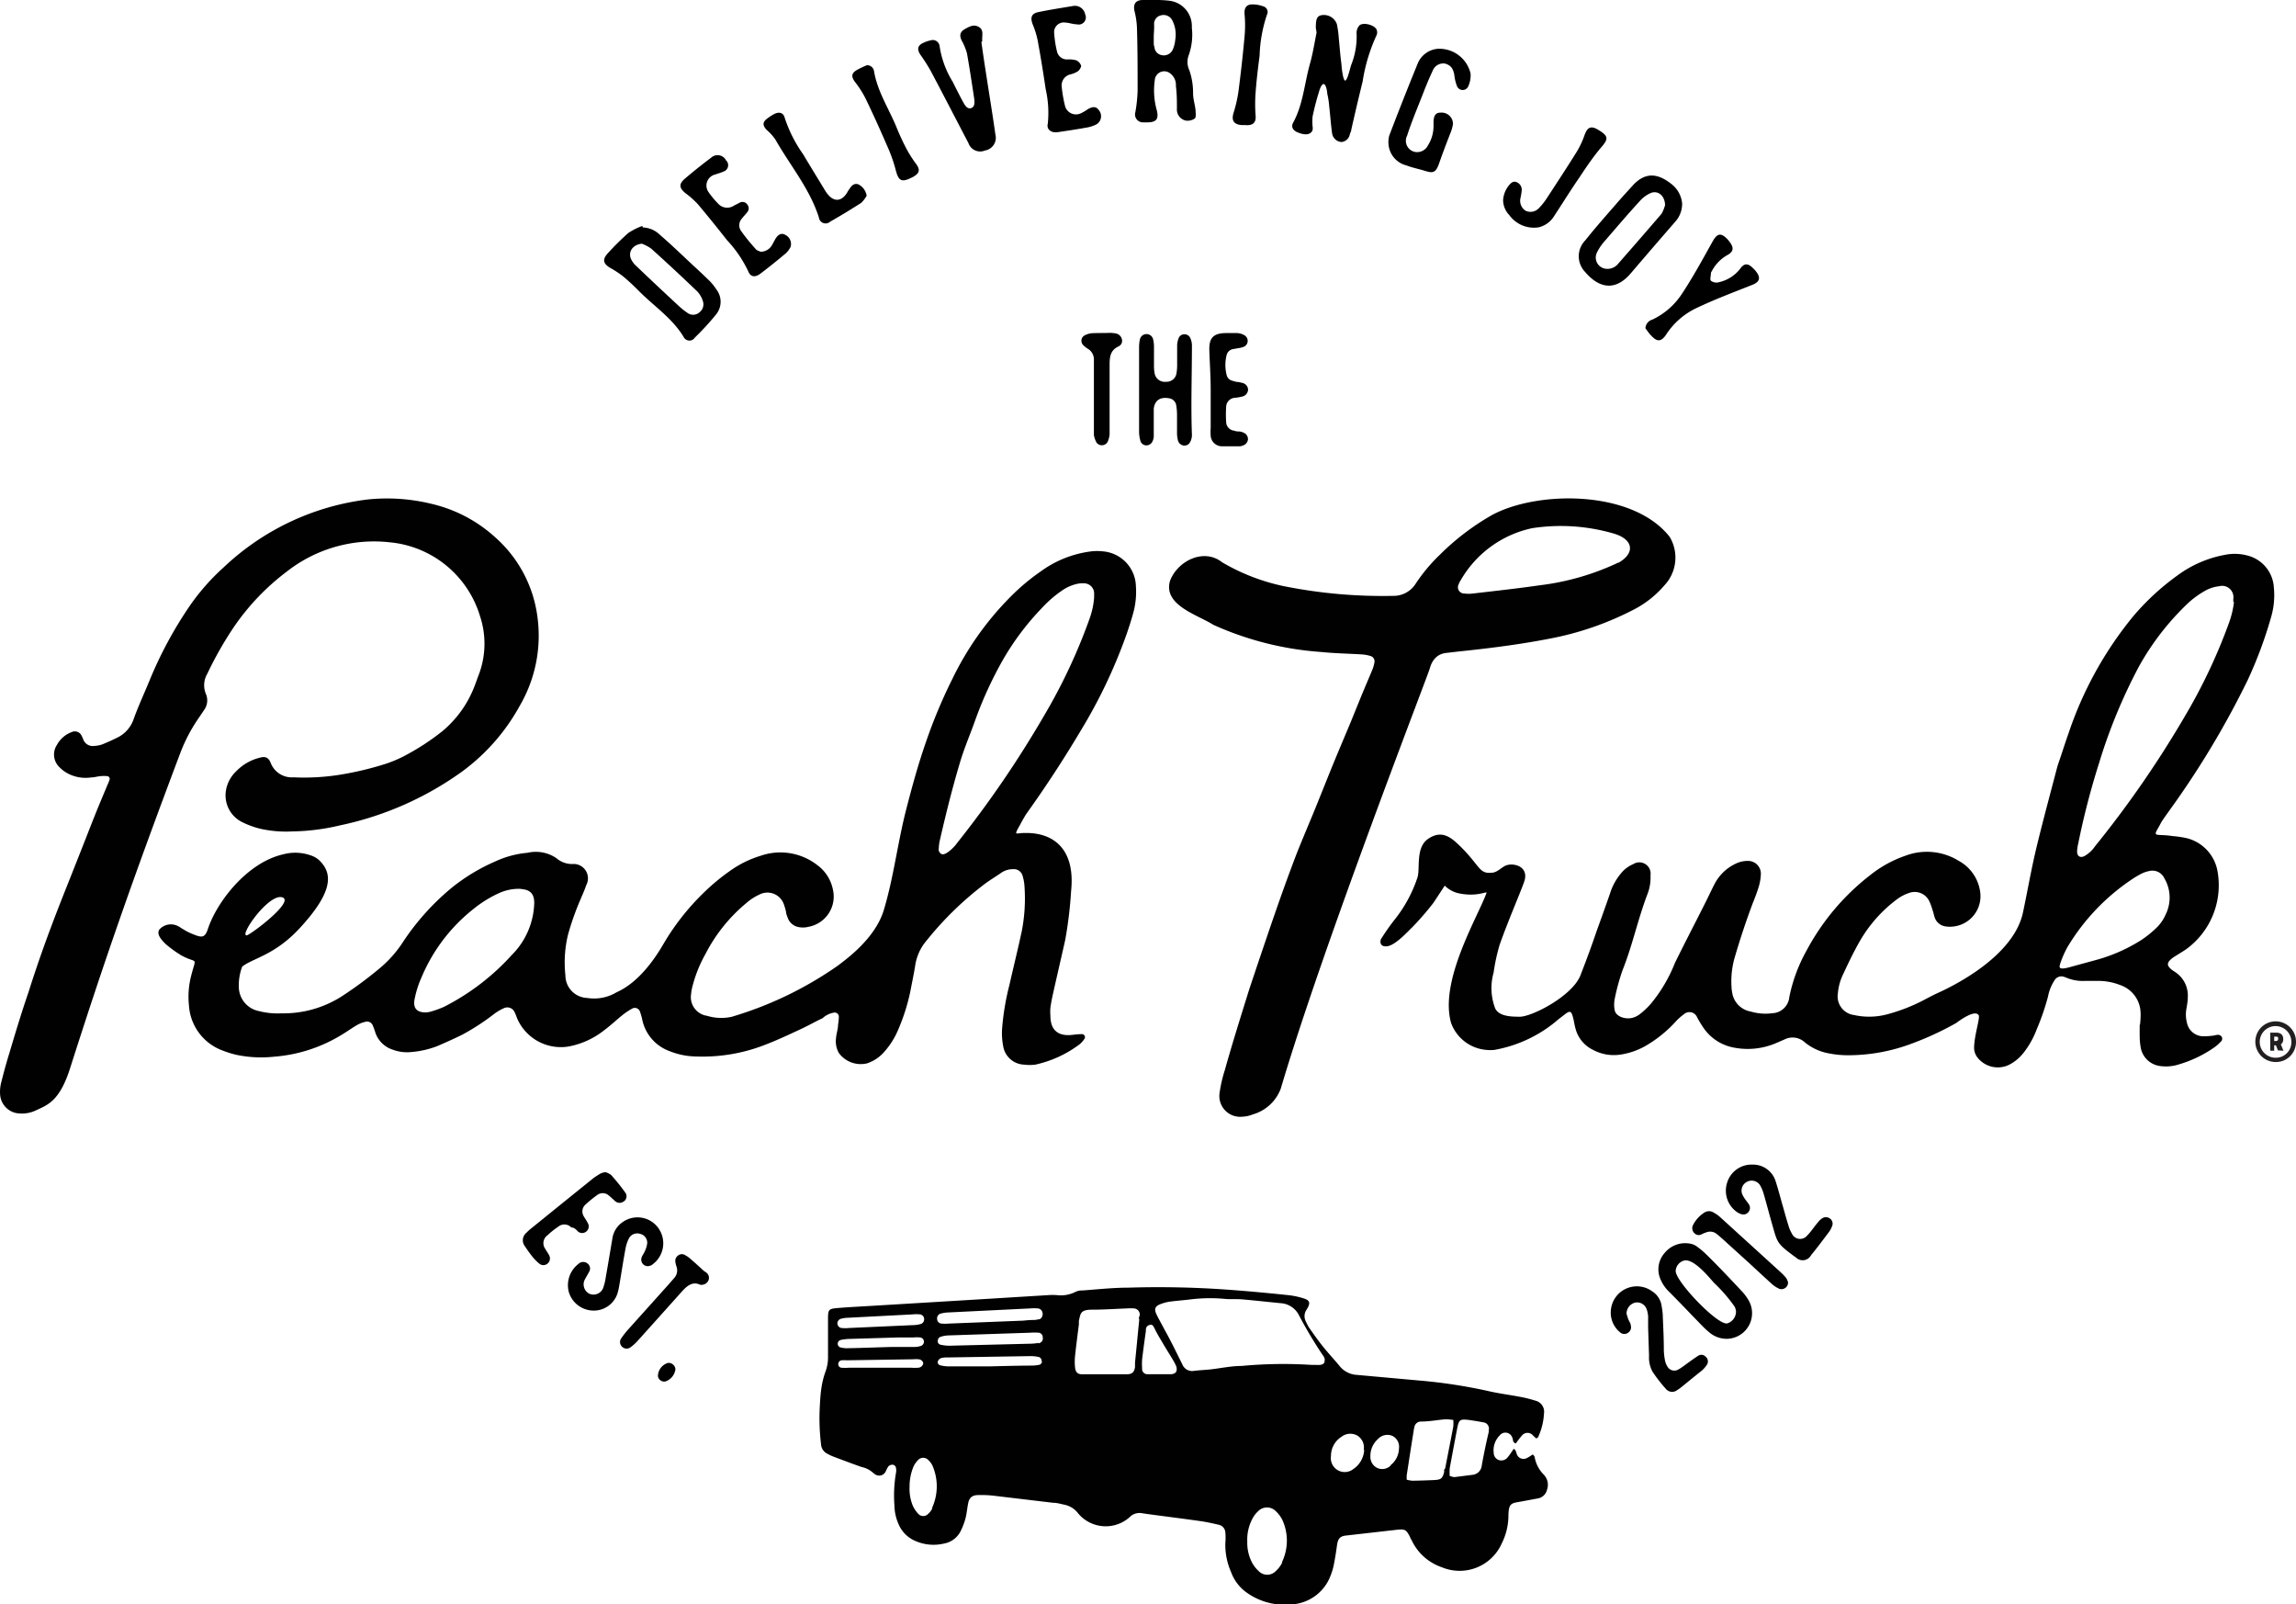
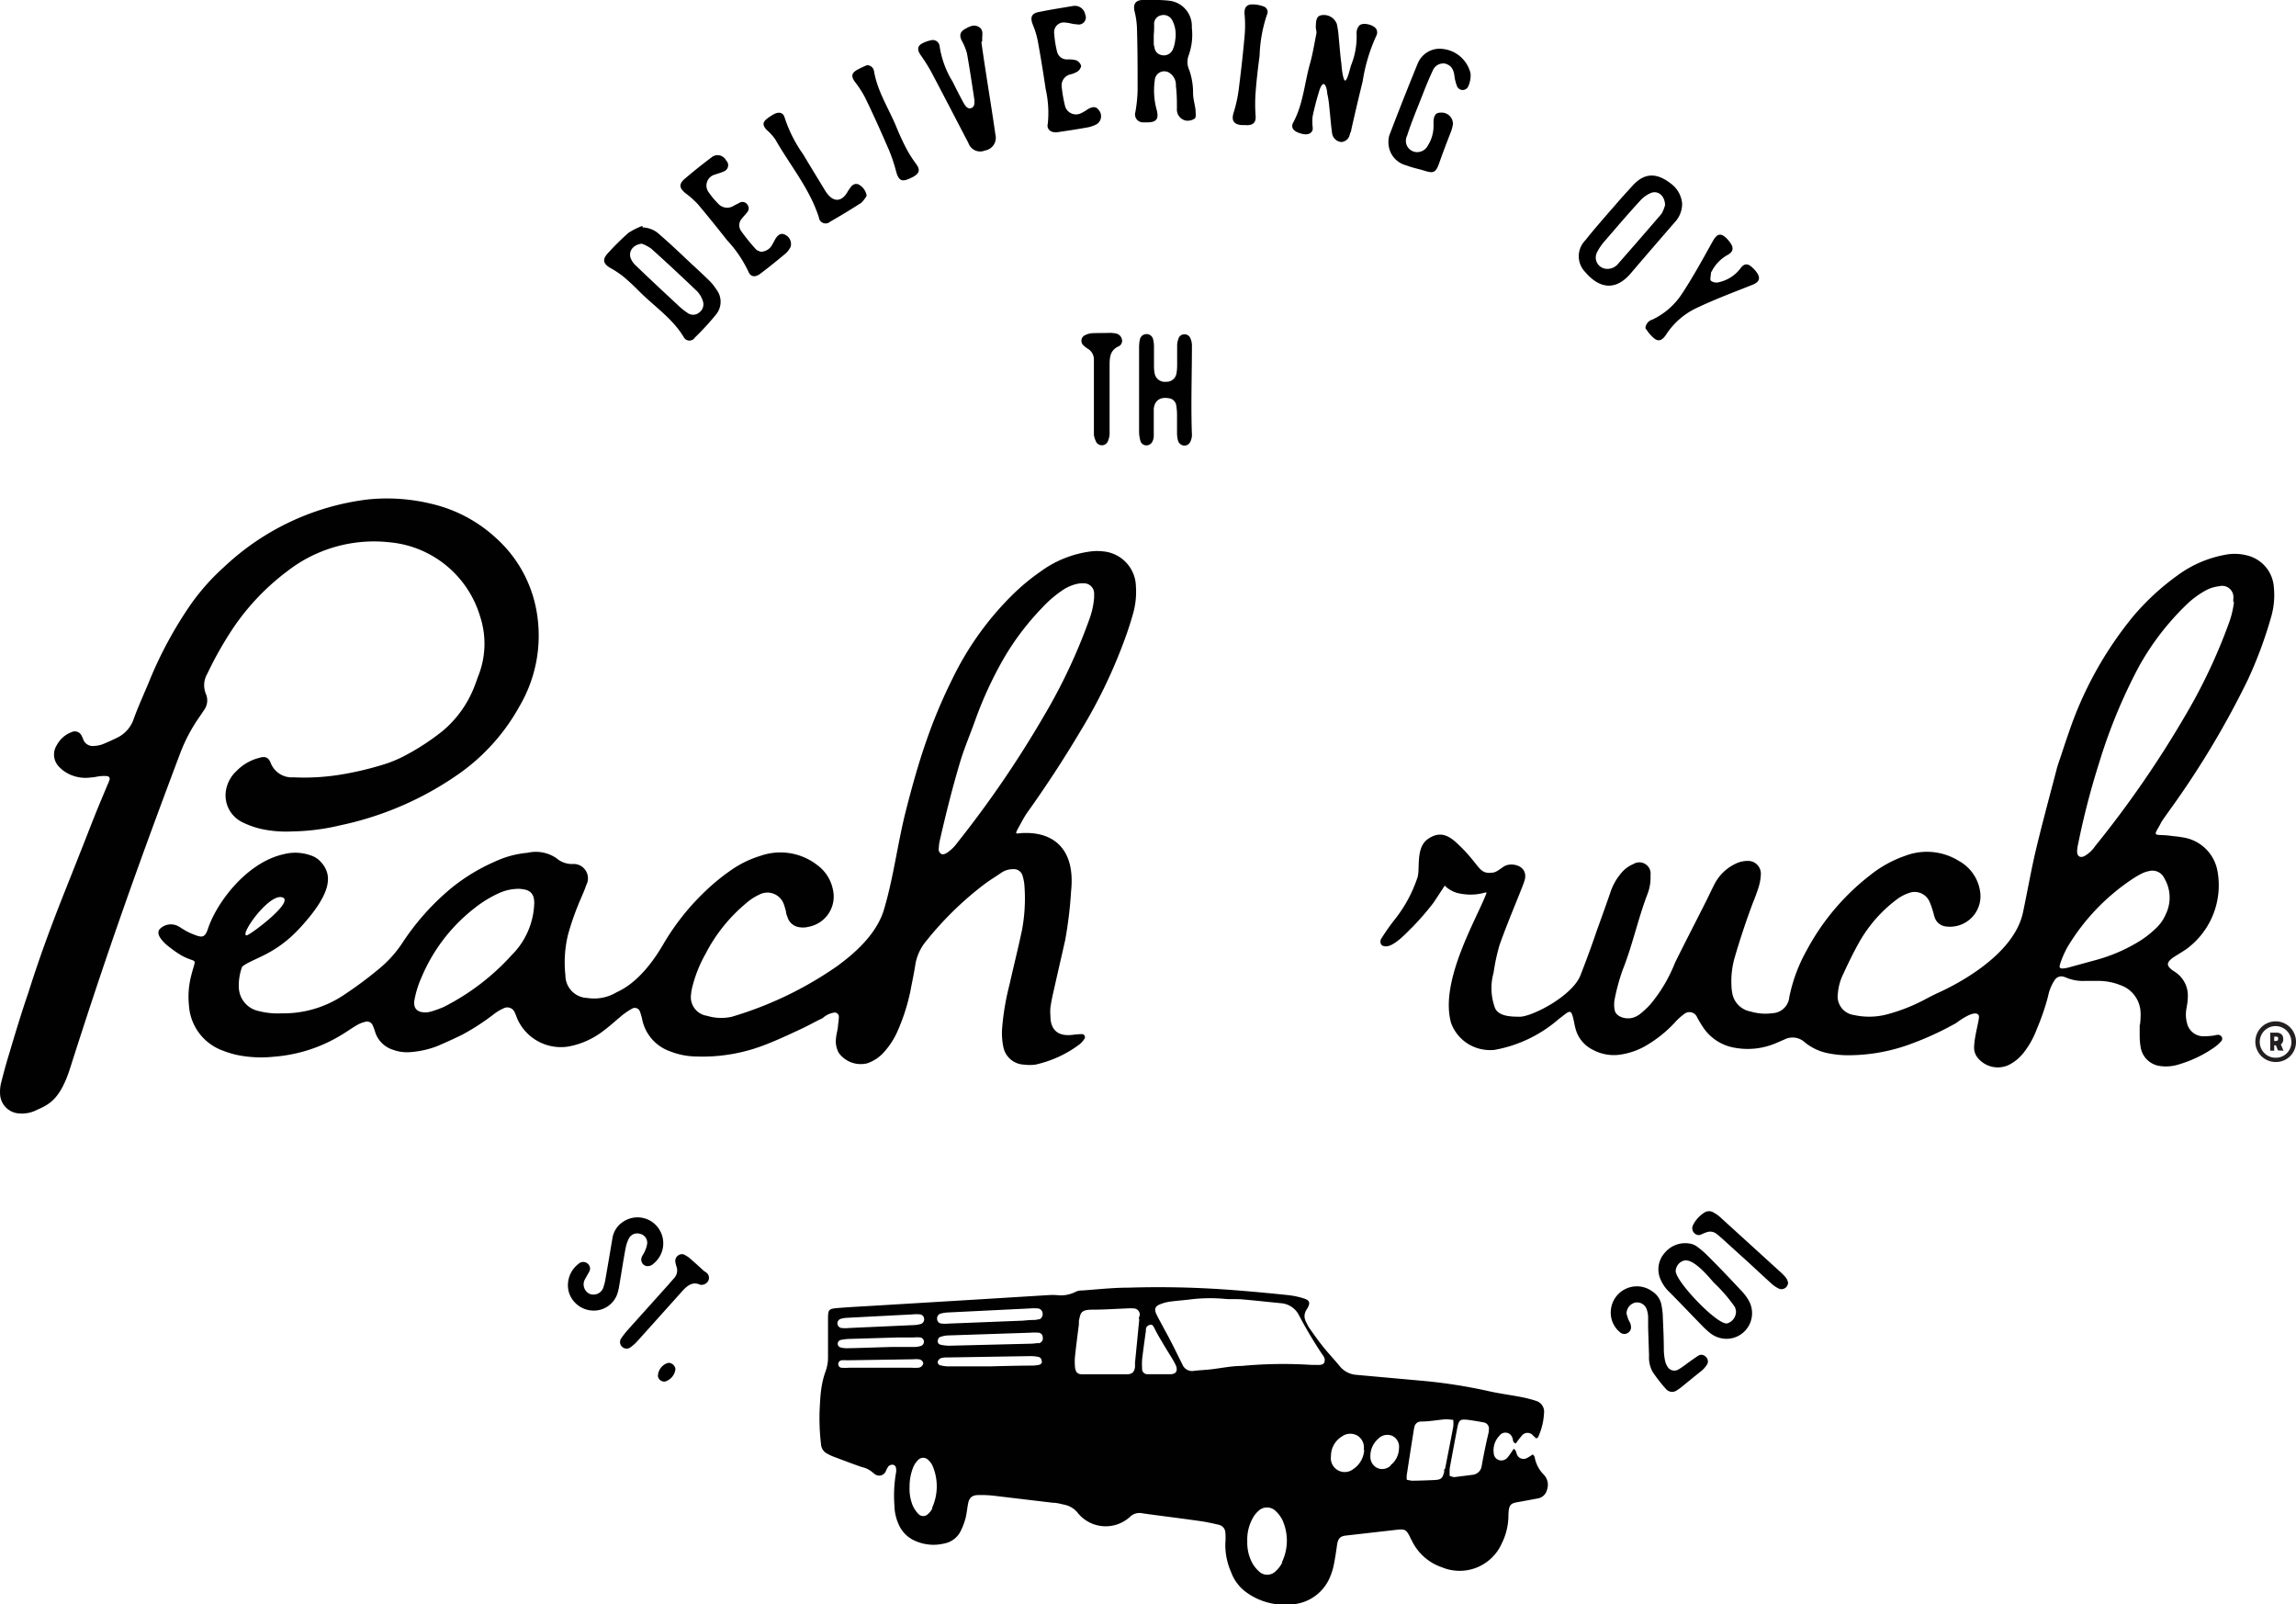
<svg xmlns="http://www.w3.org/2000/svg" viewBox="0 0 203.28 142.01">
  <defs>
    <style>.cls-1{fill:#010101;fill-rule:evenodd;}.cls-2{fill:#231f20;}</style>
  </defs>
  <g id="Layer_2" data-name="Layer 2">
    <g id="Layer_1-2" data-name="Layer 1">
      <path class="cls-1" d="M135.88,129c0-.09-.1-.17-.16-.27-.2.12-.35.23-.51.31a.63.63,0,0,1-.92-.34c-.06-.16-.07-.36-.27-.46-.19.26-.34.52-.53.74a.71.71,0,0,1-.79.25.67.67,0,0,1-.45-.62,1.85,1.85,0,0,1,.52-1.55.64.64,0,0,1,1.12.18c.1.17,0,.44.32.52a7,7,0,0,1,.53-.69.63.63,0,0,1,1,0l.28.25c.08-.06.15-.08.16-.12a5.69,5.69,0,0,0,.52-2.1,1,1,0,0,0-.74-1.12,11,11,0,0,0-1.4-.35c-.95-.18-1.91-.3-2.85-.52a46.19,46.19,0,0,0-6.06-.92l-5.54-.5a2.09,2.09,0,0,1-1.52-.8c-.48-.58-1-1.13-1.47-1.72s-.84-1.12-1.24-1.69a6.1,6.1,0,0,1-.29-.57,1,1,0,0,1,.05-.93l.13-.21c.25-.46.18-.68-.32-.84a6.9,6.9,0,0,0-1.42-.3c-1.82-.19-3.64-.36-5.47-.49a85.51,85.51,0,0,0-8.62-.17c-1.37,0-2.74.15-4.11.25a1.28,1.28,0,0,0-.62.13,2.86,2.86,0,0,1-1.65.28,5.78,5.78,0,0,0-.72,0l-6.36.39-9.27.56c-1,.06-2,.11-3,.19-.86.07-.9.13-.9,1q0,1.7,0,3.39a3.65,3.65,0,0,1-.23,1.26,7.36,7.36,0,0,0-.35,1.4c-.08.5-.11,1-.14,1.53a19.07,19.07,0,0,0,.1,3.46,1,1,0,0,0,.6.88,3.38,3.38,0,0,0,.51.24c.83.31,1.66.63,2.5.92a2.15,2.15,0,0,1,1,.51l.13.1a.64.64,0,0,0,1-.25,2.5,2.5,0,0,1,.23-.43.55.55,0,0,1,.35-.14.33.33,0,0,1,.32.31,1.08,1.08,0,0,1,0,.4,11.74,11.74,0,0,0-.14,2.9,4.21,4.21,0,0,0,.36,1.64,2.77,2.77,0,0,0,1.28,1.4,4,4,0,0,0,2.75.33,2.05,2.05,0,0,0,1.52-1.2,5.87,5.87,0,0,0,.39-1.06c.1-.41.14-.84.22-1.27s.27-.74.85-.76a10,10,0,0,1,1.45.06l5.21.62c.34,0,.69.1,1,.17a2,2,0,0,1,1.21.74,3.18,3.18,0,0,0,4.59.36,1.21,1.21,0,0,1,1.11-.34l.48.07c1.55.21,3.09.4,4.64.62.56.08,1.11.2,1.66.33a.74.74,0,0,1,.58.69,5.3,5.3,0,0,1,0,.89,5.9,5.9,0,0,0,.5,2.59,3.84,3.84,0,0,0,1.2,1.69,5.77,5.77,0,0,0,4.08,1.19,3.92,3.92,0,0,0,3.53-2.54,5.12,5.12,0,0,0,.28-.92c.12-.58.21-1.17.29-1.75s.23-.83.82-.89l4.49-.51c.74-.08.83,0,1.18.68,0,.08.08.15.11.22a4.58,4.58,0,0,0,2.69,2.42,4.08,4.08,0,0,0,5.3-2.11,5.58,5.58,0,0,0,.59-2.33c0-1.35.28-1.21,1.29-1.41l1.35-.25a1,1,0,0,0,.77-.74,1.3,1.3,0,0,0-.28-1.36A2.89,2.89,0,0,1,135.88,129ZM74.44,116.73a2.44,2.44,0,0,1,.54-.09l5.78-.3a3.44,3.44,0,0,1,.72,0,.42.42,0,0,1,.34.4.43.43,0,0,1-.28.44,2.43,2.43,0,0,1-.55.1l-5.78.26a3.47,3.47,0,0,1-.72,0,.42.42,0,0,1-.35-.39A.43.43,0,0,1,74.44,116.73Zm0,1.87a4.18,4.18,0,0,1,.71-.09l4.34-.13c.46,0,.91,0,1.37,0a3.28,3.28,0,0,1,.63,0,.38.38,0,0,1,.31.33.4.4,0,0,1-.3.43,2,2,0,0,1-.55.08l-1.93,0c-.37,0-3,.1-3.94.11a2.21,2.21,0,0,1-.63-.06.34.34,0,0,1-.28-.35A.35.35,0,0,1,74.44,118.6ZM78,121.06H75.14a4.49,4.49,0,0,1-.64,0,.31.31,0,0,1-.28-.34.33.33,0,0,1,.3-.32,3.87,3.87,0,0,1,.49,0l5.88-.09a1.88,1.88,0,0,1,.41,0c.26,0,.45.2.44.39a.49.49,0,0,1-.47.36,5.43,5.43,0,0,1-.57,0Zm4.55,12.43a1.45,1.45,0,0,1-.38.51.59.59,0,0,1-.86,0,2.7,2.7,0,0,1-.49-.72,3.92,3.92,0,0,1-.29-1.68,4.57,4.57,0,0,1,.28-1.62,2,2,0,0,1,.46-.74.62.62,0,0,1,.93,0,1.55,1.55,0,0,1,.37.51A4.6,4.6,0,0,1,82.51,133.49Zm9.71-13a.33.33,0,0,1-.31.32,3.36,3.36,0,0,1-.63.06c-1.24,0-3.71.07-3.71.07H84a3,3,0,0,1-.72-.09.29.29,0,0,1-.25-.35.53.53,0,0,1,.25-.28,1.7,1.7,0,0,1,.55-.07l7.41-.12a3.39,3.39,0,0,1,.64.06A.37.37,0,0,1,92.22,120.53Zm-.31-1.63a4.64,4.64,0,0,1-.64.07l-7.25.18a3.55,3.55,0,0,1-.79-.09.31.31,0,0,1-.24-.37c0-.12.11-.28.2-.31a2.42,2.42,0,0,1,.7-.14l7.25-.24a5.37,5.37,0,0,1,.8,0,.4.4,0,0,1,.34.4A.44.44,0,0,1,91.91,118.9Zm.06-2.11a1.77,1.77,0,0,1-.4.08q-.48,0-1,.06l-6.6.26a3.43,3.43,0,0,1-.64,0,.41.41,0,0,1-.4-.42.43.43,0,0,1,.35-.47,2.63,2.63,0,0,1,.55-.09l3.86-.19h0l3.46-.17a4.3,4.3,0,0,1,.72,0,.47.47,0,0,1,.4.45A.51.51,0,0,1,92,116.79Zm8.86,0c-.13,1.29-.25,2.57-.38,3.85,0,.14,0,.27,0,.4-.07.44-.24.62-.69.64-.67,0-1.34,0-2,0h-2c-.4,0-.58-.21-.62-.61a5.12,5.12,0,0,1,0-1c.1-.93.22-1.86.34-2.8,0-.1,0-.21,0-.31.15-.66.12-1,1.18-1s2-.07,3.06-.11a4.71,4.71,0,0,1,.65,0,.55.55,0,0,1,.5.61C100.84,116.59,100.83,116.67,100.83,116.75Zm2.87,4.88c-.38,0-.76,0-1.13,0h0c-.35,0-.7,0-1,0a.46.46,0,0,1-.49-.52,5.4,5.4,0,0,1,0-.8c.1-.83.21-1.65.33-2.48,0-.21,0-.43.28-.54s.35,0,.54.39.41.75.63,1.12c.3.52.61,1,.92,1.52a4.31,4.31,0,0,1,.33.64C104.25,121.37,104.12,121.59,103.7,121.63Zm9.79,16.66a2.49,2.49,0,0,1-.57.76,1.05,1.05,0,0,1-1.53,0,2.82,2.82,0,0,1-.62-.83,3.78,3.78,0,0,1-.38-1.78,3.91,3.91,0,0,1,.5-2.1,2.27,2.27,0,0,1,.45-.57,1.09,1.09,0,0,1,1.59,0,2.66,2.66,0,0,1,.57.77A4.4,4.4,0,0,1,113.49,138.29Zm3.76-17.76c-.14.33-.48.28-.77.28h-.36a39.31,39.31,0,0,0-6.23.09c-.94,0-1.87.21-2.8.31-.48.05-1,.07-1.45.13a.93.93,0,0,1-1-.58c-.5-1-1-2.05-1.58-3.08-.23-.45-.49-.89-.71-1.35s-.13-.71.33-.89a3.7,3.7,0,0,1,.85-.23c.59-.08,1.18-.12,1.76-.19a14.22,14.22,0,0,1,3.06-.06c.53.06,1.07,0,1.61.05,1.15.1,2.29.23,3.44.34a1.94,1.94,0,0,1,1.58,1.09,38.82,38.82,0,0,0,2,3.37C117.15,120,117.38,120.25,117.25,120.53Zm3.49,7.79a2.16,2.16,0,0,1-.94,1.69,1.23,1.23,0,0,1-2-1.13,2,2,0,0,1,.93-1.71,1.27,1.27,0,0,1,1.43-.09A1.23,1.23,0,0,1,120.74,128.32Zm2.36,1.38a1.06,1.06,0,0,1-1.18.24,1.08,1.08,0,0,1-.63-1,2,2,0,0,1,.67-1.57,1.13,1.13,0,0,1,1.25-.29,1.07,1.07,0,0,1,.61,1.12A1.94,1.94,0,0,1,123.1,129.7Zm4.74.51c-.16.65-.27.76-.92.79s-1.28.05-1.93.06a3.31,3.31,0,0,1-.48-.09,2.18,2.18,0,0,1,0-.42c.2-1.3.4-2.6.61-3.9a1.7,1.7,0,0,1,.06-.31.59.59,0,0,1,.61-.52c.72,0,1.44-.14,2.16-.2a6.08,6.08,0,0,1,.68.06,3.68,3.68,0,0,1,0,.58c-.23,1.23-.48,2.47-.72,3.71C127.87,130.05,127.85,130.13,127.84,130.21Zm3.95-3.56c-.24,1-.45,2-.64,3.06a.91.91,0,0,1-.84.83l-1.59.2a1.58,1.58,0,0,1-.41-.11,6.48,6.48,0,0,1,0-.65c.21-1.16.43-2.32.65-3.48.17-.87.24-.92,1.12-.81.4.06.79.12,1.19.2A.56.56,0,0,1,131.79,126.65Z" />
      <path class="cls-1" d="M154.15,114.22c-1-1.07-2-2.13-3.07-3.18a7.37,7.37,0,0,0-.8-.68,1.43,1.43,0,0,0-.57-.27,2.35,2.35,0,0,0-2.32.8,2.18,2.18,0,0,0-.38,2.33,3.35,3.35,0,0,0,.77,1.12c1,1,1.94,2,2.92,3a7.19,7.19,0,0,0,.71.65,2.37,2.37,0,0,0,1.46.51,2.27,2.27,0,0,0,2-3.31A4.29,4.29,0,0,0,154.15,114.22Zm-1.21,2.91c-.82.24-4.58-3.69-4.58-4.63a1,1,0,0,1,.76-.93c.91-.2,2.41,1.76,2.66,2a13.83,13.83,0,0,1,1.81,2.1,1.51,1.51,0,0,1,.11.38A1.1,1.1,0,0,1,152.94,117.13Z" />
      <path class="cls-1" d="M103.49,35.25a.74.74,0,0,1,.65.63,5.4,5.4,0,0,1,.07.8c0,.57,0,1.13,0,1.7a2.66,2.66,0,0,0,.09.63.61.61,0,0,0,.54.43.56.56,0,0,0,.53-.31,1.35,1.35,0,0,0,.16-.61c-.1-2.67,0-5.33,0-8a1.66,1.66,0,0,0-.15-.61.55.55,0,0,0-.53-.32.53.53,0,0,0-.5.35,1.86,1.86,0,0,0-.13.62c0,.56,0,1.13,0,1.69a4.25,4.25,0,0,1-.06.8.88.88,0,0,1-.92.74.91.91,0,0,1-1-.68,3.48,3.48,0,0,1-.07-.64c0-.59,0-1.18,0-1.77a2.79,2.79,0,0,0-.07-.64.6.6,0,0,0-1.18,0,3.29,3.29,0,0,0-.07.71c0,1.24,0,2.47,0,3.71s0,2.53,0,3.79a3.11,3.11,0,0,0,.13.79.55.55,0,0,0,.49.36.6.6,0,0,0,.58-.38,1.18,1.18,0,0,0,.1-.38c0-.24,0-.48,0-.72,0-.6,0-1.19,0-1.78C102.25,35.41,102.74,35.12,103.49,35.25Z" />
      <path class="cls-1" d="M55.71,109.56a.84.84,0,0,1,1-.34.8.8,0,0,1,.59.85,2.43,2.43,0,0,1-.21.68c-.08.2-.23.37-.29.57a.58.58,0,0,0,.44.74.71.71,0,0,0,.59-.19,2.31,2.31,0,0,0,.46-3.17,2.27,2.27,0,0,0-3.15-.54,2.12,2.12,0,0,0-.92,1.45c-.2,1.19-.4,2.38-.61,3.57a4,4,0,0,1-.17.7.92.92,0,0,1-1.28.62.93.93,0,0,1-.34-1.32c.11-.21.24-.42.35-.63a.55.55,0,0,0-.1-.67.61.61,0,0,0-.87,0,2.37,2.37,0,0,0-.83,2.51A2.3,2.3,0,0,0,52.51,116a2.2,2.2,0,0,0,2.2-1.66c.08-.29.12-.58.17-.87.17-1,.32-2,.51-3A3.22,3.22,0,0,1,55.71,109.56Z" />
      <path class="cls-1" d="M151,120.07a.51.51,0,0,0-.6-.1c-.29.18-.58.39-.86.59s-.6.46-.92.64a.7.7,0,0,1-1-.26,1.61,1.61,0,0,1-.22-.6,5.25,5.25,0,0,1-.09-.88c0-1-.05-1.94-.09-2.9,0-.35-.06-.7-.11-1a1.83,1.83,0,0,0-.81-1.25,2.31,2.31,0,0,0-3.68,1.66,2.24,2.24,0,0,0,.8,1.94.56.56,0,0,0,.68.08.58.58,0,0,0,.28-.69c0-.17-.14-.34-.21-.52s-.13-.4-.16-.49a1,1,0,0,1,.78-1,.9.9,0,0,1,1,.59,2.35,2.35,0,0,1,.13.64c0,.34,0,.69,0,1L146,120a2.63,2.63,0,0,0,.31,1.41,13.17,13.17,0,0,0,1.18,1.52.72.72,0,0,0,1,.11,3.88,3.88,0,0,0,.33-.23c.61-.49,1.22-1,1.82-1.47a2.48,2.48,0,0,0,.48-.54A.54.54,0,0,0,151,120.07Z" />
-       <path class="cls-1" d="M162,107.84a.6.6,0,0,0-.68,0,1.57,1.57,0,0,0-.35.33c-.18.2-.33.42-.5.63a5,5,0,0,1-.47.56.8.8,0,0,1-1.35-.17,3.14,3.14,0,0,1-.31-.73c-.17-.54-.32-1.08-.47-1.62-.22-.75-.41-1.51-.65-2.25a2.09,2.09,0,0,0-2.06-1.51,2.26,2.26,0,0,0-2.25,1.61,2.31,2.31,0,0,0,.92,2.62,1.28,1.28,0,0,0,.36.16.55.55,0,0,0,.59-.17.56.56,0,0,0,.08-.67c-.08-.14-.19-.26-.28-.39a2.73,2.73,0,0,1-.3-.48.86.86,0,0,1,.33-1.12.88.88,0,0,1,1.21.25,3.39,3.39,0,0,1,.34.81c.27.93.51,1.87.78,2.8.43,1.51.41,1.57,1.88,2.67l.2.14a.84.84,0,0,0,1.33-.22c.56-.68,1.09-1.39,1.62-2.1a2,2,0,0,0,.25-.5A.55.55,0,0,0,162,107.84Z" />
-       <path class="cls-1" d="M107.19,34.45h0v3.39a5.94,5.94,0,0,0,0,.73,1,1,0,0,0,.94.93c.54,0,1.08,0,1.61,0a.78.78,0,0,0,.31-.07.63.63,0,0,0,.44-.54.6.6,0,0,0-.36-.58,1.29,1.29,0,0,0-.38-.12c-.15,0-.32,0-.47-.07a.79.79,0,0,1-.72-.75,10.45,10.45,0,0,1,0-1.37.82.82,0,0,1,.78-.79,4.23,4.23,0,0,0,.71-.13.65.65,0,0,0,.45-.61.64.64,0,0,0-.41-.55,3.57,3.57,0,0,0-.47-.11c-.18,0-.37-.07-.55-.12a.68.68,0,0,1-.47-.51,3.57,3.57,0,0,1,0-1.75.71.71,0,0,1,.56-.53l.63-.11a1.53,1.53,0,0,0,.38-.12.57.57,0,0,0,0-1,1.45,1.45,0,0,0-.61-.19c-.32,0-.64,0-1,0-1.11,0-1.52.42-1.49,1.49S107.19,33.3,107.19,34.45Z" />
-       <path class="cls-1" d="M51.17,109a.57.57,0,0,0,.74,0,.57.57,0,0,0,.14-.73c-.1-.21-.25-.41-.37-.62a.82.82,0,0,1,.12-1,10.85,10.85,0,0,1,1.12-.91.81.81,0,0,1,1,.09c.19.15.36.33.54.48a.59.59,0,0,0,.68.08.55.55,0,0,0,.23-.82,18.56,18.56,0,0,0-1.25-1.56,1.41,1.41,0,0,0-.52-.26,1.66,1.66,0,0,0-.37.09,6,6,0,0,0-.68.43q-2.76,2.22-5.51,4.45a3.79,3.79,0,0,0-.42.38.86.86,0,0,0-.13,1.23,11.54,11.54,0,0,0,.73,1,4.18,4.18,0,0,0,.52.51.57.57,0,0,0,.74,0,.59.59,0,0,0,.14-.73c-.09-.19-.23-.36-.33-.55a.86.86,0,0,1,.19-1.23,6.87,6.87,0,0,1,.94-.75.85.85,0,0,1,1.17.07C50.82,108.63,51,108.82,51.17,109Z" />
      <path class="cls-1" d="M96.62,29.5a1.69,1.69,0,0,0-.6.19.54.54,0,0,0-.13.84,2.12,2.12,0,0,0,.44.35,1.09,1.09,0,0,1,.52.94c0,.22,0,.43,0,.65v5.31c0,.24,0,.48,0,.72A1.94,1.94,0,0,0,97,39a.58.58,0,0,0,1.11,0,2,2,0,0,0,.13-.55c0-.24,0-.48,0-.72,0-1.77,0-3.54,0-5.31,0-.73,0-1.4.81-1.77a.54.54,0,0,0,.28-.62.68.68,0,0,0-.56-.52,3.56,3.56,0,0,0-.47-.05C98.06,29.48,96.79,29.47,96.62,29.5Z" />
      <path class="cls-1" d="M62.33,112.5c-.41-.38-.83-.76-1.26-1.13a2.16,2.16,0,0,0-.4-.27.53.53,0,0,0-.6,0,.59.59,0,0,0-.27.63,2.79,2.79,0,0,0,.1.39,1,1,0,0,1-.21,1l-.48.55c-1.19,1.33-2.4,2.67-3.59,4a7.43,7.43,0,0,0-.6.76.57.57,0,0,0,.09.8.57.57,0,0,0,.74,0,4.1,4.1,0,0,0,.65-.6l3.76-4.19c.48-.55,1-1.07,1.72-.73a.68.68,0,0,0,.73-.35.59.59,0,0,0-.11-.67A1.93,1.93,0,0,0,62.33,112.5Z" />
      <path class="cls-1" d="M157.68,112.63l-5.36-4.88a3,3,0,0,0-.59-.42.76.76,0,0,0-.84,0,2.84,2.84,0,0,0-1,1.11.61.61,0,0,0,.16.74.51.51,0,0,0,.6.07,3.38,3.38,0,0,1,.44-.18.92.92,0,0,1,.85.11c.17.13.33.27.49.41l2.45,2.22c.67.62,1.34,1.24,2,1.84a2.64,2.64,0,0,0,.67.43.59.59,0,0,0,.76-.57,1.42,1.42,0,0,0-.16-.38A4,4,0,0,0,157.68,112.63Z" />
      <path class="cls-1" d="M59.15,120.63a1.24,1.24,0,0,0-.9,1.18.57.57,0,0,0,.64.47,1.31,1.31,0,0,0,.91-1.09A.61.61,0,0,0,59.15,120.63Z" />
      <g id="GBsVq4">
        <path d="M116.5,2.51a.63.63,0,0,1,0-.11c0-.72.11-1,.53-1.06a1.22,1.22,0,0,1,1.33.79,8.41,8.41,0,0,1,.17,1.24c.08.77.13,1.55.24,2.33,0,.21.14,1.49.34,1.43s.44-1.17.52-1.38A6.75,6.75,0,0,0,120.11,3a1,1,0,0,1,.23-.73c.31-.34,1.37-.07,1.54.36a.61.61,0,0,1,0,.48,15.31,15.31,0,0,0-1.24,4.12c-.35,1.41-.68,2.83-1,4.24,0,.14-.09.27-.13.41a.83.83,0,0,1-.74.69.9.9,0,0,1-.83-.77c-.11-.77-.16-1.55-.25-2.33a8,8,0,0,0-.18-1.19c0-.16-.1-.83-.32-.84s-.4.63-.44.78q-.31,1-.54,2.1a4.94,4.94,0,0,0,0,.86,1,1,0,0,1,0,.34c-.16.41-.64.48-1.31.2-.43-.17-.61-.49-.41-.86.9-1.65,1-3.52,1.51-5.29.24-.87.38-1.77.56-2.66A2,2,0,0,0,116.5,2.51Z" />
        <path d="M102.25,0a9.88,9.88,0,0,1,1.33.07,2.26,2.26,0,0,1,1.94,2.37,5.42,5.42,0,0,1-.29,2.49,1.67,1.67,0,0,0,.06,1.26,6.07,6.07,0,0,1,.34,2.07c0,.5.17,1,.22,1.49,0,.25.07.62-.07.74a1.11,1.11,0,0,1-.81.18,1,1,0,0,1-.77-1.05c0-.66,0-1.32-.09-2a1.28,1.28,0,0,0-.6-1.19.84.84,0,0,0-1.27.67,6.48,6.48,0,0,0,.17,2.63c.2.77,0,1.09-.8,1.1h-.39a.7.7,0,0,1-.7-.9,12.64,12.64,0,0,0,.2-1.93c0-1.86,0-3.73-.06-5.59A7.2,7.2,0,0,0,100.45,1c-.15-.64.1-1,.74-1h1.06Zm-.1,3.1h0v.7c0,.11,0,.23.06.34a.77.77,0,0,0,.6.73.87.87,0,0,0,1-.43,2.73,2.73,0,0,0,.24-.89,2.78,2.78,0,0,0-.27-1.77.87.87,0,0,0-1-.42.78.78,0,0,0-.6.69C102.19,2.4,102.18,2.76,102.15,3.1Z" />
        <path d="M56.91,20.13a2.27,2.27,0,0,1,1.51.65c1,.86,1.91,1.74,2.85,2.62q.81.74,1.59,1.5a4.86,4.86,0,0,1,.56.71,1.78,1.78,0,0,1-.06,2.27,23.31,23.31,0,0,1-1.84,2,.57.57,0,0,1-1-.07c-1-1.64-2.59-2.69-3.9-4-.45-.46-.93-.91-1.43-1.33a8.52,8.52,0,0,0-1.13-.75c-.67-.39-.76-.76-.23-1.33a23.25,23.25,0,0,1,1.8-1.78A5.62,5.62,0,0,1,56.87,20Zm-.08,1.44c-.73.07-1.2.62-1,1.26a1.8,1.8,0,0,0,.48.69c1.22,1.17,2.46,2.33,3.7,3.48a6.33,6.33,0,0,0,.91.73.84.84,0,0,0,1-.08.89.89,0,0,0,.31-1,2.24,2.24,0,0,0-.5-.86c-1.34-1.28-2.69-2.54-4.07-3.78A3.54,3.54,0,0,0,56.83,21.57Z" />
        <path d="M148.93,18a2.38,2.38,0,0,1-.65,1.67q-2,2.3-3.93,4.56c-1.37,1.58-2.8,1.26-4-.15a2,2,0,0,1,0-2.8c.89-1.12,1.84-2.19,2.78-3.27.49-.57,1-1.12,1.49-1.66,1.09-1.14,2.17-1,3.34-.08A2.46,2.46,0,0,1,148.93,18Zm-1.51.19c0-.84-.6-1.35-1.23-1.12a2.71,2.71,0,0,0-1,.72c-1.06,1.15-2.07,2.34-3.09,3.52a4.51,4.51,0,0,0-.69,1,1,1,0,0,0,.77,1.48,1.21,1.21,0,0,0,1.08-.44q1.94-2.21,3.84-4.42A3.12,3.12,0,0,0,147.42,18.15Z" />
        <path d="M126.92,11.18v-.33c0-.61.19-.89.63-.88a1,1,0,0,1,1.09,1,3.33,3.33,0,0,1-.23.82c-.35.9-.69,1.79-1,2.68s-.58.86-1.33.63c-.52-.16-1.06-.26-1.56-.46A2.09,2.09,0,0,1,123,13.15,2.24,2.24,0,0,1,123,12q1.22-3.2,2.5-6.33a2.11,2.11,0,0,1,1.78-1.35,2.84,2.84,0,0,1,2.92,2.19A2.35,2.35,0,0,1,130,7.63a.54.54,0,0,1-1,0,3.83,3.83,0,0,1-.24-1c-.1-.58-.33-.86-.81-1a1,1,0,0,0-1.09.6c-.32.68-.61,1.38-.88,2.08-.48,1.23-1,2.45-1.4,3.7a1,1,0,0,0,.79,1.45,1.07,1.07,0,0,0,1.06-.6A3.2,3.2,0,0,0,126.92,11.18Z" />
        <path d="M86.89,3.74c.14,1,.28,1.93.43,2.89.27,1.76.56,3.51.81,5.28a1.14,1.14,0,0,1-.92,1.41,1.1,1.1,0,0,1-1.47-.66c-1.11-2.12-2.2-4.24-3.32-6.35a15.46,15.46,0,0,0-.92-1.45c-.35-.52-.26-.86.32-1.1a2.53,2.53,0,0,1,.55-.18.61.61,0,0,1,.82.51,8.32,8.32,0,0,0,1.16,3.15c.3.61.61,1.22.93,1.81.15.26.35.63.7.52s.31-.55.27-.86c-.2-1.32-.4-2.65-.64-4a5.19,5.19,0,0,0-.48-1.15c-.2-.45-.13-.75.32-1s.79-.42,1.22-.17.28.71.29,1.1c0,.06,0,.11,0,.16Z" />
        <path d="M95,.53a.93.93,0,0,1,1.08.75.63.63,0,0,1-.74.87c-.35,0-.69-.14-1-.15a.86.86,0,0,0-1,1,9,9,0,0,0,.24,1.54.9.9,0,0,0,.94.72,2.43,2.43,0,0,1,.77.08.81.81,0,0,1,.43.48c0,.14-.14.38-.29.49a2.17,2.17,0,0,1-.64.27A1,1,0,0,0,94,7.68a12,12,0,0,0,.29,1.68,1,1,0,0,0,1.4.67,3.61,3.61,0,0,0,.6-.35c.47-.28.77-.26,1,.07A.84.84,0,0,1,97.09,11a3.09,3.09,0,0,1-1,.31c-.82.15-1.64.27-2.46.39-.55.08-1-.24-.86-.76a9.52,9.52,0,0,0-.19-3.06c-.21-1.42-.44-2.85-.7-4.26a7.26,7.26,0,0,0-.44-1.44c-.25-.64-.12-1,.55-1.12C93,.85,94,.7,95,.53Z" />
        <path d="M67.34,22.28a1.14,1.14,0,0,0,1-.57l.32-.58c.25-.4.54-.52.83-.36A.9.9,0,0,1,70,21.84a1.85,1.85,0,0,1-.46.61c-.73.61-1.47,1.21-2.23,1.78-.46.35-.87.28-1.06-.21a10.7,10.7,0,0,0-1.88-2.76c-.84-1.07-1.69-2.12-2.56-3.16a7.75,7.75,0,0,0-1.12-1c-.55-.45-.61-.8-.07-1.27.76-.65,1.55-1.28,2.35-1.88a.84.84,0,0,1,1.31.24.59.59,0,0,1-.24,1c-.23.11-.49.17-.73.26A1,1,0,0,0,62.73,17a7.48,7.48,0,0,0,.83,1,1.07,1.07,0,0,0,1.42.2l.49-.25a.51.51,0,0,1,.69.15.52.52,0,0,1,0,.68c-.15.2-.33.37-.48.57a.88.88,0,0,0-.09,1.06A17.09,17.09,0,0,0,66.87,22C67,22.19,67.25,22.23,67.34,22.28Z" />
        <path d="M145.68,29.05a.84.84,0,0,1,.61-.76,6.38,6.38,0,0,0,2.6-2.25c1-1.51,1.86-3.09,2.74-4.67.4-.71.72-.8,1.3-.21a2.61,2.61,0,0,1,.22.27c.38.51.33.85-.22,1.15A3.44,3.44,0,0,0,151.56,24a.38.38,0,0,0-.08.17c0,.24-.11.56,0,.68a.8.8,0,0,0,.7.13,3.27,3.27,0,0,0,1.9-1.21c.35-.48.67-.48,1.1-.06a2.43,2.43,0,0,1,.34.38c.39.53.24.88-.37,1.12-1.69.67-3.39,1.31-5,2.08a6.51,6.51,0,0,0-2.64,2.33c-.42.63-.79.66-1.3.1C146,29.52,145.82,29.24,145.68,29.05Z" />
-         <path d="M133.08,17.72a2.3,2.3,0,0,1,.52-1.32c.17-.2.37-.4.67-.28a.72.72,0,0,1,.46.71,5.5,5.5,0,0,1-.11.69,1.05,1.05,0,0,0,.43,1.12,1,1,0,0,0,1.18-.2,5.47,5.47,0,0,0,.71-.88c.9-1.38,1.81-2.76,2.68-4.16a7.84,7.84,0,0,0,.67-1.44c.26-.73.59-.86,1.26-.44l.13.08c.73.48.69.74.12,1.4-.74.87-1.38,1.82-2,2.76-.76,1.1-1.46,2.24-2.2,3.36a2.2,2.2,0,0,1-1.37,1,2.69,2.69,0,0,1-2.6-1.08A1.94,1.94,0,0,1,133.08,17.72Z" />
        <path d="M76.73,17.32a2.47,2.47,0,0,1-.49.64c-.9.58-1.81,1.13-2.74,1.66a.6.6,0,0,1-1-.38c-.82-2.56-2.55-4.6-3.85-6.89a4.5,4.5,0,0,0-.78-.86c-.37-.41-.36-.68.06-1a4.38,4.38,0,0,1,.62-.4c.45-.22.81-.12.93.35a12.05,12.05,0,0,0,1.63,3.22c.63,1.06,1.28,2.11,1.92,3.17a3.62,3.62,0,0,0,.22.32c.57.74,1.25.71,1.75-.1a1.76,1.76,0,0,1,.14-.23c.2-.29.38-.62.82-.52A1.36,1.36,0,0,1,76.73,17.32Z" />
        <path d="M110.23,11.07h-.32c-.72-.07-.9-.45-.68-1.13a11.77,11.77,0,0,0,.44-2c.2-1.58.38-3.15.52-4.73a10.48,10.48,0,0,0,0-1.94c-.05-.57.16-.9.74-.88a2.87,2.87,0,0,1,.91.17.52.52,0,0,1,.33.75,12.49,12.49,0,0,0-.65,3.63c-.14,1.06-.27,2.14-.35,3.21a13.76,13.76,0,0,0,0,2.13C111.21,10.84,110.93,11.14,110.23,11.07Z" />
        <path d="M76.76,5.77a.62.62,0,0,1,.62.51c.3,1.82,1.32,3.34,2,5,.26.64.55,1.27.87,1.88a10.68,10.68,0,0,0,.83,1.31c.4.53.36.84-.21,1.17l-.14.07c-.92.47-1.18.3-1.43-.68a13.69,13.69,0,0,0-.8-2.22c-.61-1.41-1.24-2.8-1.91-4.18a9.07,9.07,0,0,0-.91-1.4c-.33-.47-.3-.76.21-1.05A8.65,8.65,0,0,1,76.76,5.77Z" />
      </g>
      <path class="cls-1" d="M189.52,89.64a2.66,2.66,0,0,0-1.8-2.45,5.3,5.3,0,0,0-1.89-.37h-1.21a3.78,3.78,0,0,1-1.66-.28,2,2,0,0,0-.22-.08.7.7,0,0,0-.84.31,3.92,3.92,0,0,0-.57,1.41,21.09,21.09,0,0,1-1,2.91,7.71,7.71,0,0,1-1.1,2,3.9,3.9,0,0,1-1.34,1.15,2.29,2.29,0,0,1-2.78-.6,1.41,1.41,0,0,1-.33-.88c0-1.07.54-2.66.41-2.89-.32-.59-1.82.55-2,.68a26.75,26.75,0,0,1-3.8,1.77,16,16,0,0,1-5.92,1.08,8.62,8.62,0,0,1-1.52-.16,4.65,4.65,0,0,1-2.18-1A1.58,1.58,0,0,0,158,92l-.74.32a6.37,6.37,0,0,1-3.71.41,4.18,4.18,0,0,1-2.76-1.8,10.2,10.2,0,0,1-.54-.9.73.73,0,0,0-1.16-.26,5,5,0,0,0-.83.76,11.16,11.16,0,0,1-2.65,2.09,6.36,6.36,0,0,1-2,.7,3.92,3.92,0,0,1-2.58-.4A2.91,2.91,0,0,1,139.48,91c-.08-.29-.12-.58-.19-.87-.15-.58-.24-.73-.69-.39l-.61.47a11.81,11.81,0,0,1-5.7,2.72,3.94,3.94,0,0,1-1.28-.1,3.64,3.64,0,0,1-2.53-2.27c-1.08-3.73,2.35-9.38,3.13-11.52.08-.22-.83.41-2.58,0a2.62,2.62,0,0,1-1.12-.65s-.59.91-1,1.52A24.4,24.4,0,0,1,125,82.11c-.21.17-1.55,1.72-2.33,1.65-.26,0-.54-.14-.42-.61a19.67,19.67,0,0,1,1.16-1.67,12.1,12.1,0,0,0,2.07-3.76c.29-.75-.19-2.65.93-3.45,1.3-.92,2.17-.06,3,.76,1.65,1.66,1.55,2.34,2.69,2.21.42,0,.85-.47,1.19-.62.62-.28,2,0,1.71,1.24-.12.52-1.42,3.47-2.23,5.77a17,17,0,0,0-.53,2.45,5.06,5.06,0,0,0,.14,3.18c.35.7,1.4.73,2.18.73,1.09,0,4.66-1.84,5.37-3.67.51-1.31,1-2.63,1.44-3.94.21-.56,1-2.78,1.19-3.34a5.08,5.08,0,0,1,.91-1.68,2.81,2.81,0,0,1,1.14-.88,1,1,0,0,1,1.52,1,4,4,0,0,1-.29,1.71c-.83,2.19-1.31,4.49-2.18,6.67a18.61,18.61,0,0,0-.7,2.56,2.59,2.59,0,0,0,0,1c.12.57.94.81,1.51.68a1.84,1.84,0,0,0,.72-.34,7.1,7.1,0,0,0,.94-.88,13.34,13.34,0,0,0,2.17-3.67c.92-1.86,1.87-3.69,2.8-5.54.25-.51.48-1,.75-1.52a4.06,4.06,0,0,1,1.79-1.69,2.43,2.43,0,0,1,1.09-.26,1.13,1.13,0,0,1,1.17,1.18,4.44,4.44,0,0,1-.21,1.18c-.15.48-.35,1-.53,1.44-.57,1.53-1.09,3.09-1.55,4.66a7.57,7.57,0,0,0-.31,2.63,3.43,3.43,0,0,0,.06.56A2,2,0,0,0,155,89.53a4.56,4.56,0,0,0,1.91.15,1.57,1.57,0,0,0,1.51-1.43,14.16,14.16,0,0,1,1.54-4.14,20.81,20.81,0,0,1,5.58-6.62,10.42,10.42,0,0,1,3.16-1.75,5.37,5.37,0,0,1,4.73.46,3.69,3.69,0,0,1,1.88,2.69A2.7,2.7,0,0,1,173,82a2.48,2.48,0,0,1-.72,0,1.18,1.18,0,0,1-1-.83c-.07-.2-.1-.42-.18-.62a4.87,4.87,0,0,0-.31-.83,1.43,1.43,0,0,0-1.72-.7,3.85,3.85,0,0,0-1.07.54,12.28,12.28,0,0,0-3.36,3.78c-.53.93-1,1.91-1.45,2.88a4.73,4.73,0,0,0-.47,1.7,1.66,1.66,0,0,0,1.43,1.92,6.18,6.18,0,0,0,3-.08,15.71,15.71,0,0,0,3.15-1.23c.4-.21.81-.43,1.22-.62,1.14-.51,6.75-3.16,7.59-7.16.39-1.84.71-3.69,1.14-5.52.57-2.38,1.21-4.74,1.83-7.11.09-.36.22-.72.34-1.07.24-.72.47-1.44.72-2.14a32.69,32.69,0,0,1,5.75-10.39,21.89,21.89,0,0,1,3.91-3.6,10.16,10.16,0,0,1,4.18-1.81,4.36,4.36,0,0,1,2,.06A3.1,3.1,0,0,1,201.32,52a6.93,6.93,0,0,1-.25,2.64A37.51,37.51,0,0,1,199,60.2a77.93,77.93,0,0,1-6.88,11.47c-.23.33-.47.65-.7,1-.1.15-.18.33-.27.49-.46.78-.4.72.39.76a7,7,0,0,1,.8.08,9.19,9.19,0,0,1,1.28.19A3.67,3.67,0,0,1,196.31,77a7,7,0,0,1-2.73,7c-.24.17-.5.32-.75.48s-.32.19-.47.3c-.56.43-.56.7,0,1.11.11.08.23.14.34.23a2.48,2.48,0,0,1,1,2.15c0,.35-.07.7-.12,1a2.9,2.9,0,0,0,.05,1.28,1.49,1.49,0,0,0,1.54,1.17,5.81,5.81,0,0,0,.72-.05c.13,0,.26-.06.4-.07a.4.4,0,0,1,.42.18.35.35,0,0,1-.1.43,3.44,3.44,0,0,1-.54.48,10.8,10.8,0,0,1-3.19,1.53,3.72,3.72,0,0,1-1.59.14,2,2,0,0,1-1.76-1.65,6.12,6.12,0,0,1-.09-1c0-.32,0-.65,0-1C189.48,90.85,189.54,90,189.52,89.64Zm8.21-36.36V53a1,1,0,0,0-1.26-1.11,3.18,3.18,0,0,0-1.29.43,7.9,7.9,0,0,0-1.66,1.26A23.3,23.3,0,0,0,189.37,59a47.61,47.61,0,0,0-3.51,8.49A68.07,68.07,0,0,0,184,74.66a3.57,3.57,0,0,0-.1.72c0,.41.29.58.65.39a2.79,2.79,0,0,0,.94-.87,92.14,92.14,0,0,0,7.89-11.4,49,49,0,0,0,4-8.46,8.28,8.28,0,0,0,.41-1.76M182.66,85.72a2.87,2.87,0,0,0,.53-.1l2.49-.68a14.59,14.59,0,0,0,3.89-1.73,9.14,9.14,0,0,0,1.26-1,3.69,3.69,0,0,0,.93-1.31,3.36,3.36,0,0,0-.14-3.17,1.16,1.16,0,0,0-1.35-.63,2.57,2.57,0,0,0-.61.2,7.3,7.3,0,0,0-.77.44,18.85,18.85,0,0,0-5.84,6.08,8.59,8.59,0,0,0-.59,1.31C182.27,85.66,182.33,85.72,182.66,85.72Z" />
      <path class="cls-1" d="M73.89,89.62a.37.37,0,0,1,.38.34,4.39,4.39,0,0,1-.07.72c0,.4-.15.79-.18,1.2a2.1,2.1,0,0,0,.25,1.32,2.4,2.4,0,0,0,2.49.92,3.46,3.46,0,0,0,1.51-1,7,7,0,0,0,1.26-2,17.47,17.47,0,0,0,1.07-3.38c.14-.74.3-1.48.42-2.22a4.36,4.36,0,0,1,1-2.25,29.19,29.19,0,0,1,5.19-5.05c.47-.35,1-.66,1.48-1a1.85,1.85,0,0,1,1-.29.8.8,0,0,1,.85.6,4.11,4.11,0,0,1,.17,1,15.11,15.11,0,0,1-.24,3.86c-.34,1.6-.74,3.19-1.1,4.79a22.52,22.52,0,0,0-.65,3.9,6,6,0,0,0,.1,1.52,1.94,1.94,0,0,0,1.85,1.63,3.85,3.85,0,0,0,1,0,10.16,10.16,0,0,0,3.93-1.81,2.41,2.41,0,0,0,.42-.48.27.27,0,0,0-.22-.41,7,7,0,0,0-.8.06c-1.29.17-2-.39-2-1.68a4.48,4.48,0,0,1,0-.73c.06-.4.13-.79.22-1.18.36-1.61.73-3.2,1.09-4.8a36.65,36.65,0,0,0,.52-4.32c.39-3.68-1.5-5.24-4.2-5.15-.69,0-.89.3-.35-.67.18-.33.36-.66.57-1q2.56-3.57,4.81-7.35A45.73,45.73,0,0,0,99.79,56c.2-.59.39-1.18.55-1.77a7,7,0,0,0,.23-2.32,3.18,3.18,0,0,0-2.94-3.11,4.61,4.61,0,0,0-1,0,9.6,9.6,0,0,0-4.52,1.8,18.5,18.5,0,0,0-2.59,2.17,26.86,26.86,0,0,0-5.21,7.34A45.46,45.46,0,0,0,82,65.62c-.7,2-1.28,4.11-1.81,6.19-.73,2.89-1.08,5.88-1.94,8.74-.79,2.59-3.43,4.41-4,4.87A32.32,32.32,0,0,1,64.77,90a4.33,4.33,0,0,1-2.17-.09,1.67,1.67,0,0,1-1.41-1.94,3.32,3.32,0,0,1,.09-.55,11.75,11.75,0,0,1,1.19-3,14.36,14.36,0,0,1,3.62-4.5,4.75,4.75,0,0,1,1.14-.74,1.54,1.54,0,0,1,2.18.89,6.32,6.32,0,0,1,.18.62c0,.18.09.36.15.54a1.26,1.26,0,0,0,.85.8,2,2,0,0,0,1,0,2.72,2.72,0,0,0,2.16-3.26,3.54,3.54,0,0,0-1.39-2.2,5.32,5.32,0,0,0-5-.83A9.27,9.27,0,0,0,64.75,77a18.58,18.58,0,0,0-2.43,2,21.33,21.33,0,0,0-3.58,4.55c-2,3.45-3.86,4.12-4.19,4.3a3.86,3.86,0,0,1-2.56.48,2,2,0,0,1-1.93-2,10.41,10.41,0,0,1,.23-3.6,23.89,23.89,0,0,1,1.1-3.11c.18-.43.37-.84.51-1.27a1.27,1.27,0,0,0-1.1-1.88,2.1,2.1,0,0,1-1.52-.5,3.23,3.23,0,0,0-2.57-.49,8.6,8.6,0,0,0-2.87.77A16.79,16.79,0,0,0,40,78.57a21.85,21.85,0,0,0-4.35,4.85,10.33,10.33,0,0,1-2.09,2.33,34.63,34.63,0,0,1-3.17,2.35,9.57,9.57,0,0,1-5.47,1.59,6.61,6.61,0,0,1-2-.2,2.2,2.2,0,0,1-1.77-2,4.72,4.72,0,0,1,.29-1.93c.94-.76,2.92-1,5.2-3.52,3-3.29,2.74-4.82,1.61-5.91a2.09,2.09,0,0,0-.77-.43,4.1,4.1,0,0,0-2.38-.09c-3.26.73-5.92,4.27-6.69,6.6-.29.89-.6.77-1.46.42a4.79,4.79,0,0,1-.71-.37c-.17-.09-.31-.21-.48-.29a1.37,1.37,0,0,0-1.64.29c-.28.4.11.87.55,1.3a10.68,10.68,0,0,0,1.38,1c1.46.8,1.33,0,.88,1.79a7.35,7.35,0,0,0-.2,2.64,4.55,4.55,0,0,0,3,4,8.36,8.36,0,0,0,1.23.38,10.68,10.68,0,0,0,3.29.16,13.41,13.41,0,0,0,6-1.94c.44-.26.85-.56,1.29-.82a2.71,2.71,0,0,1,.81-.33.54.54,0,0,1,.66.34,5.48,5.48,0,0,1,.22.61,2.4,2.4,0,0,0,1.55,1.52,3.59,3.59,0,0,0,1.59.21,8.26,8.26,0,0,0,2.35-.53c.74-.32,1.48-.65,2.19-1a20.32,20.32,0,0,0,2.78-1.8,4.32,4.32,0,0,1,.89-.54.71.71,0,0,1,1,.38c.08.16.14.34.21.52a4.22,4.22,0,0,0,4.53,2.48,7.19,7.19,0,0,0,3.13-1.41c.58-.43,1.11-.93,1.68-1.39a6.1,6.1,0,0,1,.86-.57.48.48,0,0,1,.67.28,5.15,5.15,0,0,1,.2.7,3.79,3.79,0,0,0,2.43,2.8,6.53,6.53,0,0,0,2.36.47,15.19,15.19,0,0,0,6-1c1.08-.41,2.13-.9,3.18-1.39.68-.31,1.33-.69,2-1A1.94,1.94,0,0,1,73.89,89.62Zm9.23-14.56a3.4,3.4,0,0,1,.08-.64c.56-2.44,1.16-4.86,1.89-7.25.35-1.1.8-2.17,1.19-3.25a34.39,34.39,0,0,1,2.5-5.49,23.48,23.48,0,0,1,3.48-4.63A10.31,10.31,0,0,1,94,52.29a3.8,3.8,0,0,1,1.31-.6,2.28,2.28,0,0,1,.64-.06.9.9,0,0,1,.92.83c0,.16,0,.33,0,.43a7,7,0,0,1-.4,1.86,49.55,49.55,0,0,1-4.07,8.66A93.58,93.58,0,0,1,84.75,74.6a3.54,3.54,0,0,1-.92.89c-.17.09-.34.19-.53.07A.48.48,0,0,1,83.12,75.06ZM24.94,79.41c1.32.28-2.8,3.36-3.1,3.38C21.17,82.82,23.73,79.16,24.94,79.41Zm22.36.52a6.77,6.77,0,0,1-2,4.61,20.74,20.74,0,0,1-6,4.58,9,9,0,0,1-1.13.41,2,2,0,0,1-.48.08c-.75,0-1.11-.34-1-1.08a8.75,8.75,0,0,1,.62-2A15.21,15.21,0,0,1,42,80.39a10.26,10.26,0,0,1,2.12-1.31A4.22,4.22,0,0,1,46,78.67a3.7,3.7,0,0,1,.57.09C47.12,78.93,47.3,79.33,47.3,79.93Z" />
      <path class="cls-1" d="M17.55,63.61c.17-.25.34-.49.5-.74a1.45,1.45,0,0,0,.18-1.45,2,2,0,0,1,.12-1.78,32.09,32.09,0,0,1,2.26-4,20.88,20.88,0,0,1,4.81-5.07A12.51,12.51,0,0,1,34.51,48a9.24,9.24,0,0,1,8,6.57,7.73,7.73,0,0,1-.18,5.3c-.12.32-.23.66-.37,1a9.71,9.71,0,0,1-2.76,3.82,21.15,21.15,0,0,1-3.44,2.24,11.22,11.22,0,0,1-1.56.66,28,28,0,0,1-4.22,1,20,20,0,0,1-4,.21,2,2,0,0,1-2-1.24c-.2-.53-.5-.64-1-.49a4.3,4.3,0,0,0-2.07,1.2A3,3,0,0,0,20,70a2.64,2.64,0,0,0,1.49,2.79,7.54,7.54,0,0,0,1.59.57,10.39,10.39,0,0,0,2.79.23,19.41,19.41,0,0,0,4.25-.54,28.51,28.51,0,0,0,10.71-4.7A17.86,17.86,0,0,0,46,62.5a12.32,12.32,0,0,0,1.58-7.92,11.33,11.33,0,0,0-3.71-7,12.63,12.63,0,0,0-5.73-3,16.54,16.54,0,0,0-5.6-.37,22.49,22.49,0,0,0-12.73,6,19.52,19.52,0,0,0-3,3.4,35.71,35.71,0,0,0-3.59,6.67c-.47,1.14-1,2.28-1.41,3.43a2.84,2.84,0,0,1-1.35,1.54c-.46.23-.92.44-1.39.63a2.42,2.42,0,0,1-.71.14.9.9,0,0,1-1-.6,1.85,1.85,0,0,0-.13-.29.66.66,0,0,0-.89-.33,2.46,2.46,0,0,0-1.31,1.15,1.54,1.54,0,0,0,.21,1.93,3,3,0,0,0,.84.62,3.39,3.39,0,0,0,2,.31c.27,0,.53-.09.8-.11a2.76,2.76,0,0,1,.64,0,.24.24,0,0,1,.18.31,3.52,3.52,0,0,1-.18.45c-.37.89-.75,1.78-1.11,2.68-.46,1.15-.9,2.3-1.36,3.45-.84,2.15-1.72,4.29-2.53,6.46q-1.08,2.87-2,5.78C1.9,89.63,1.36,91.43.82,93.24.55,94.11.31,95,.09,95.88a3.28,3.28,0,0,0-.08,1,1.79,1.79,0,0,0,1.67,1.67,2.89,2.89,0,0,0,1.5-.27c1-.47,2.07-.78,3-3.65,3-9.4,5.47-16.54,9.79-28A14.61,14.61,0,0,1,17.55,63.61Z" />
-       <path class="cls-1" d="M147.37,51.8a3.58,3.58,0,0,0,.46-4.28c-3.29-4.19-11.72-4.11-15.74-1.93a21.87,21.87,0,0,0-4.61,3.51,15.05,15.05,0,0,0-2.12,2.53,2.31,2.31,0,0,1-2,1.11,44.5,44.5,0,0,1-9.7-.86,18.07,18.07,0,0,1-5.47-2.12c-1.61-1.27-3.93-.12-4.6,1.65-.63,2.15,2.43,3,3.83,3.89A27.88,27.88,0,0,0,117,57.71c1.18.12,2.36.14,3.54.21a3.44,3.44,0,0,1,.79.14.49.49,0,0,1,.36.56,3.22,3.22,0,0,1-.2.69l-.91,2.16-1,2.46c-.63,1.51-1.27,3-1.89,4.54-.4,1-.78,1.94-1.17,2.91-.55,1.35-1.12,2.68-1.65,4-1.32,3.41-2.48,6.88-3.65,10.34-.26.8-.54,1.58-.78,2.37-.69,2.21-1.38,4.42-2,6.63a12.14,12.14,0,0,0-.46,2,1.84,1.84,0,0,0,2,2.12,2.72,2.72,0,0,0,.93-.2,3.73,3.73,0,0,0,2.49-2.3c3.75-12.69,13-36.49,13.19-37.18s.61-1.28,1.46-1.37l1.13-.13c2.7-.28,5.39-.62,8.06-1.14a27,27,0,0,0,7.3-2.51A9,9,0,0,0,147.37,51.8Zm-4.1-2a22.55,22.55,0,0,1-6.92,2c-2,.29-3.95.5-5.92.73a3.06,3.06,0,0,1-.8,0,.55.55,0,0,1-.48-.82,1.52,1.52,0,0,1,.18-.36,9.61,9.61,0,0,1,6.32-4.6,16.73,16.73,0,0,1,7.1.44C144.7,47.71,144.77,49,143.27,49.82Z" />
      <path class="cls-2" d="M201.48,94a1.8,1.8,0,1,1,1.8-1.8A1.77,1.77,0,0,1,201.48,94Zm1.39-1.8a1.4,1.4,0,1,0-1.39,1.42A1.37,1.37,0,0,0,202.87,92.18Zm-1.19.77-.18-.45h-.15V93H201v-1.6h.53c.39,0,.62.19.62.57a.54.54,0,0,1-.21.47l.23.56Zm-.19-.83c.17,0,.21-.09.21-.2s0-.19-.21-.19h-.14v.39Z" />
    </g>
  </g>
</svg>